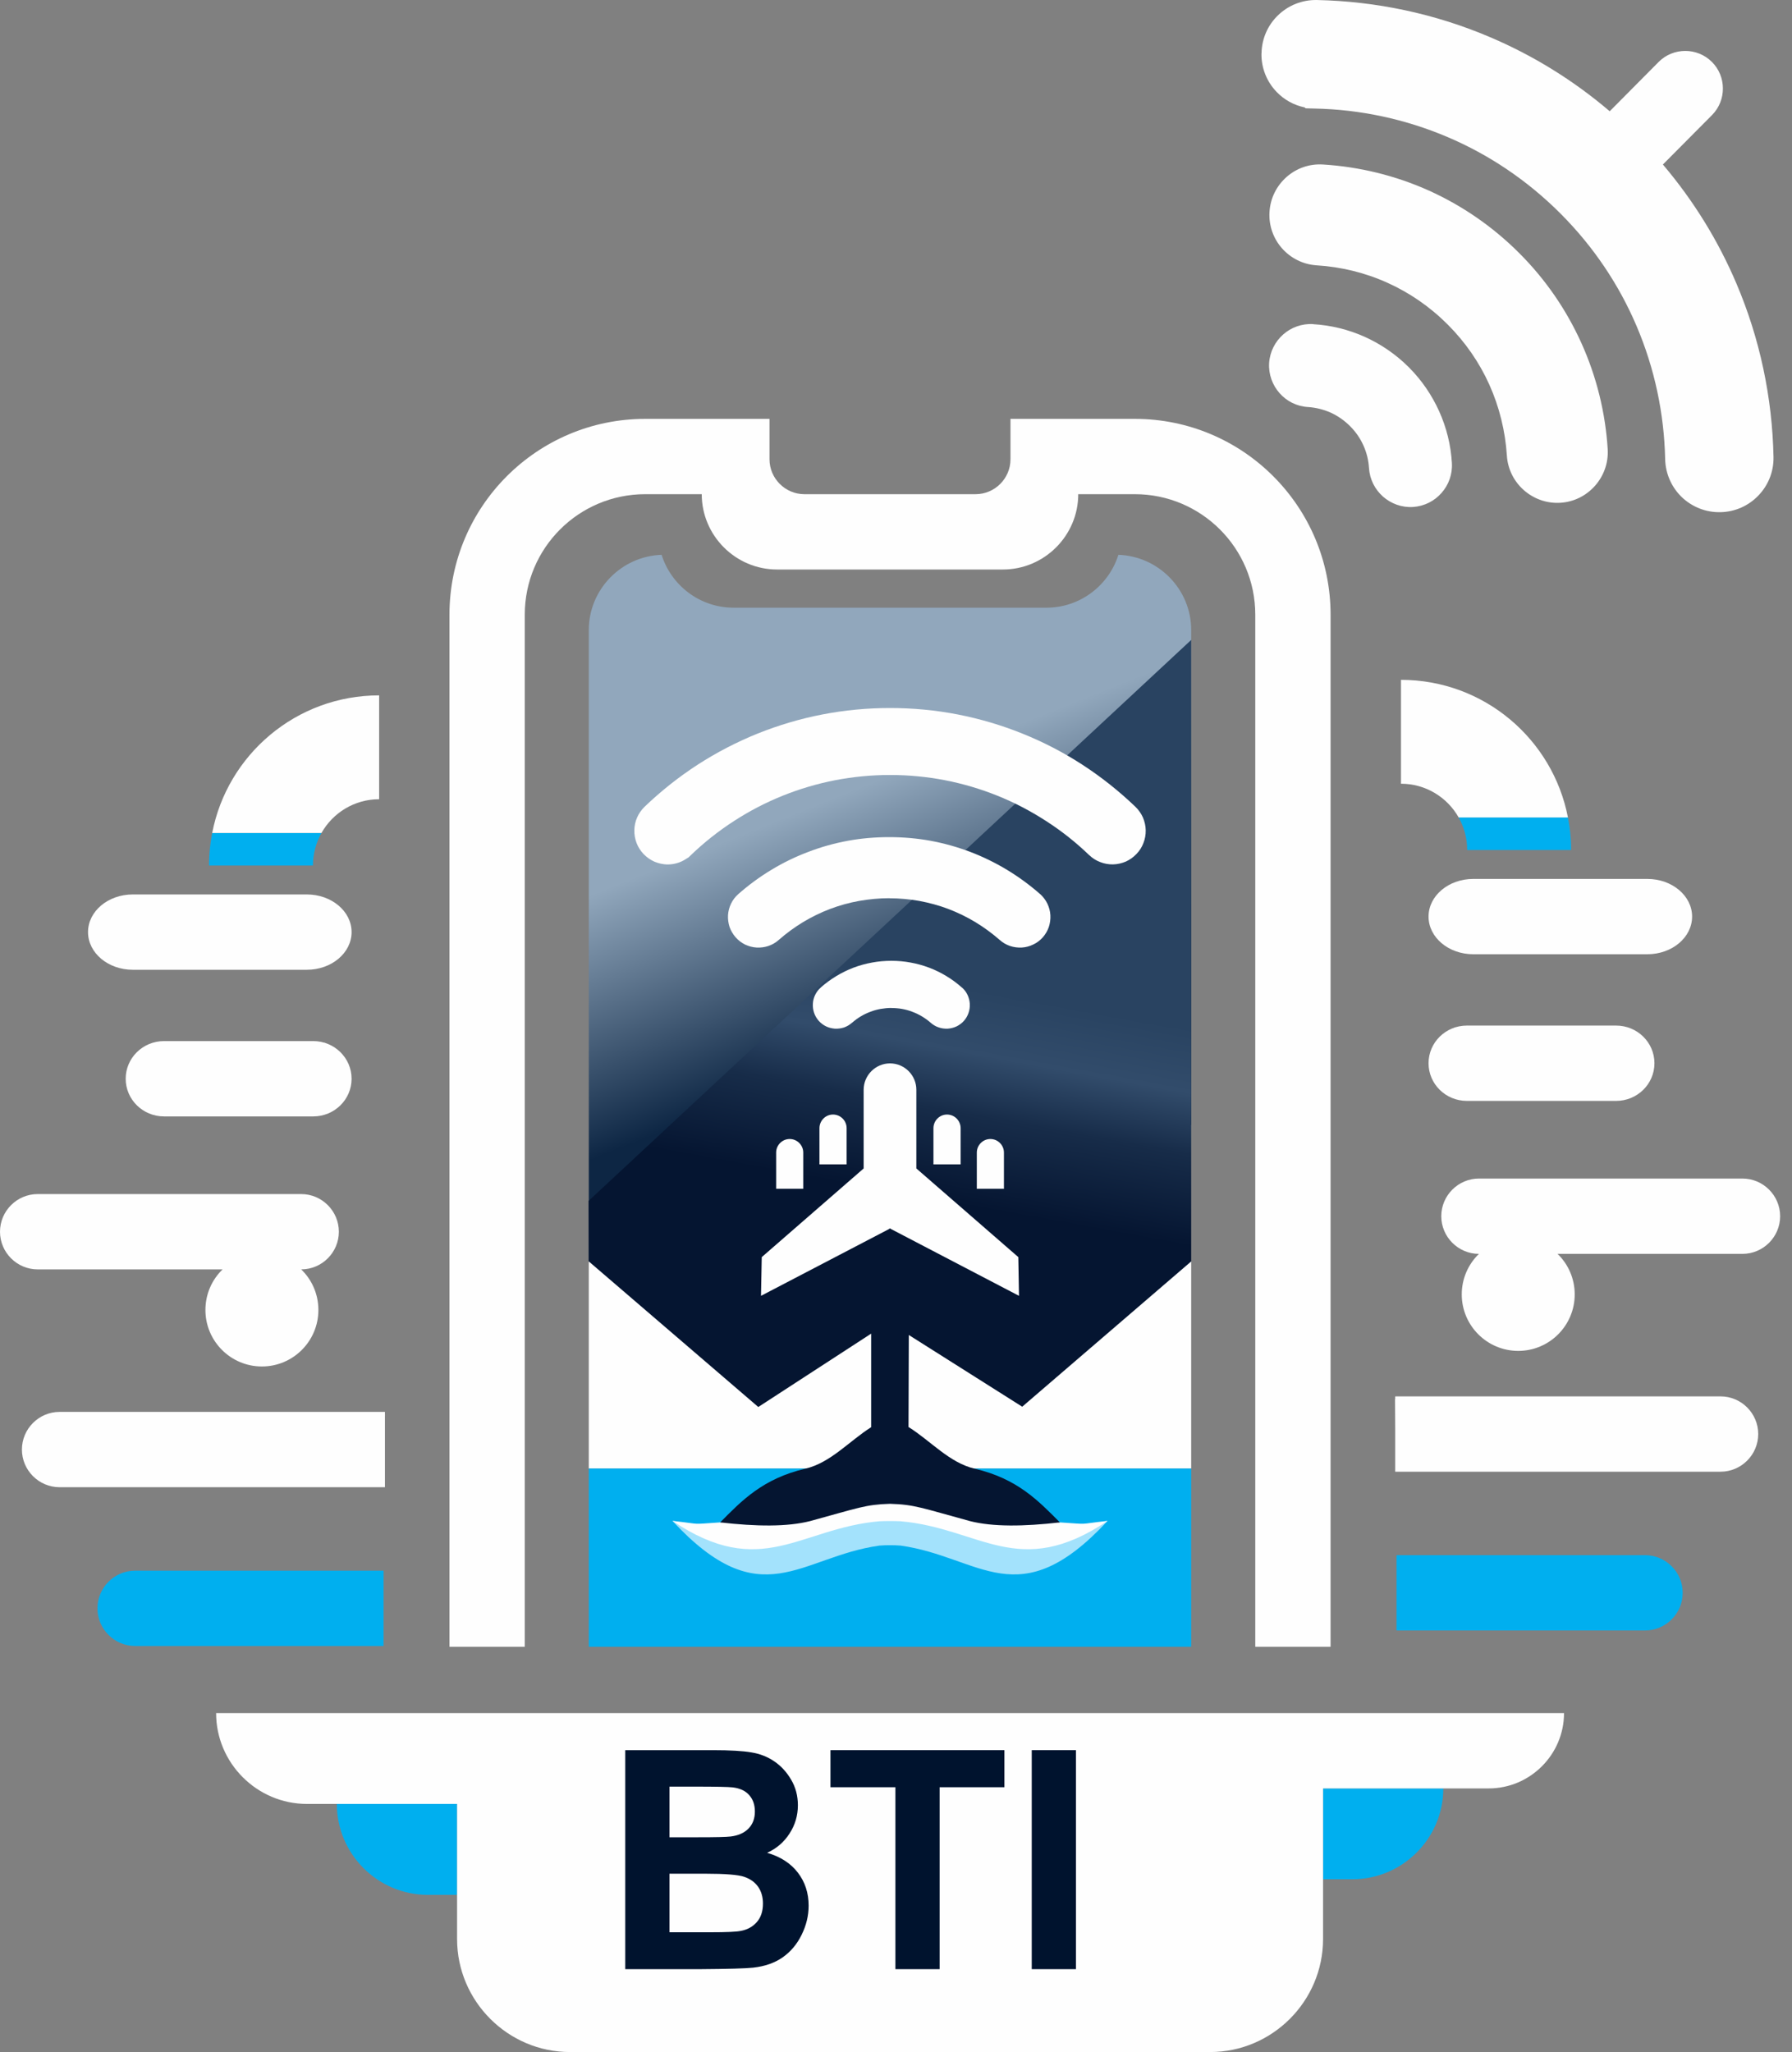
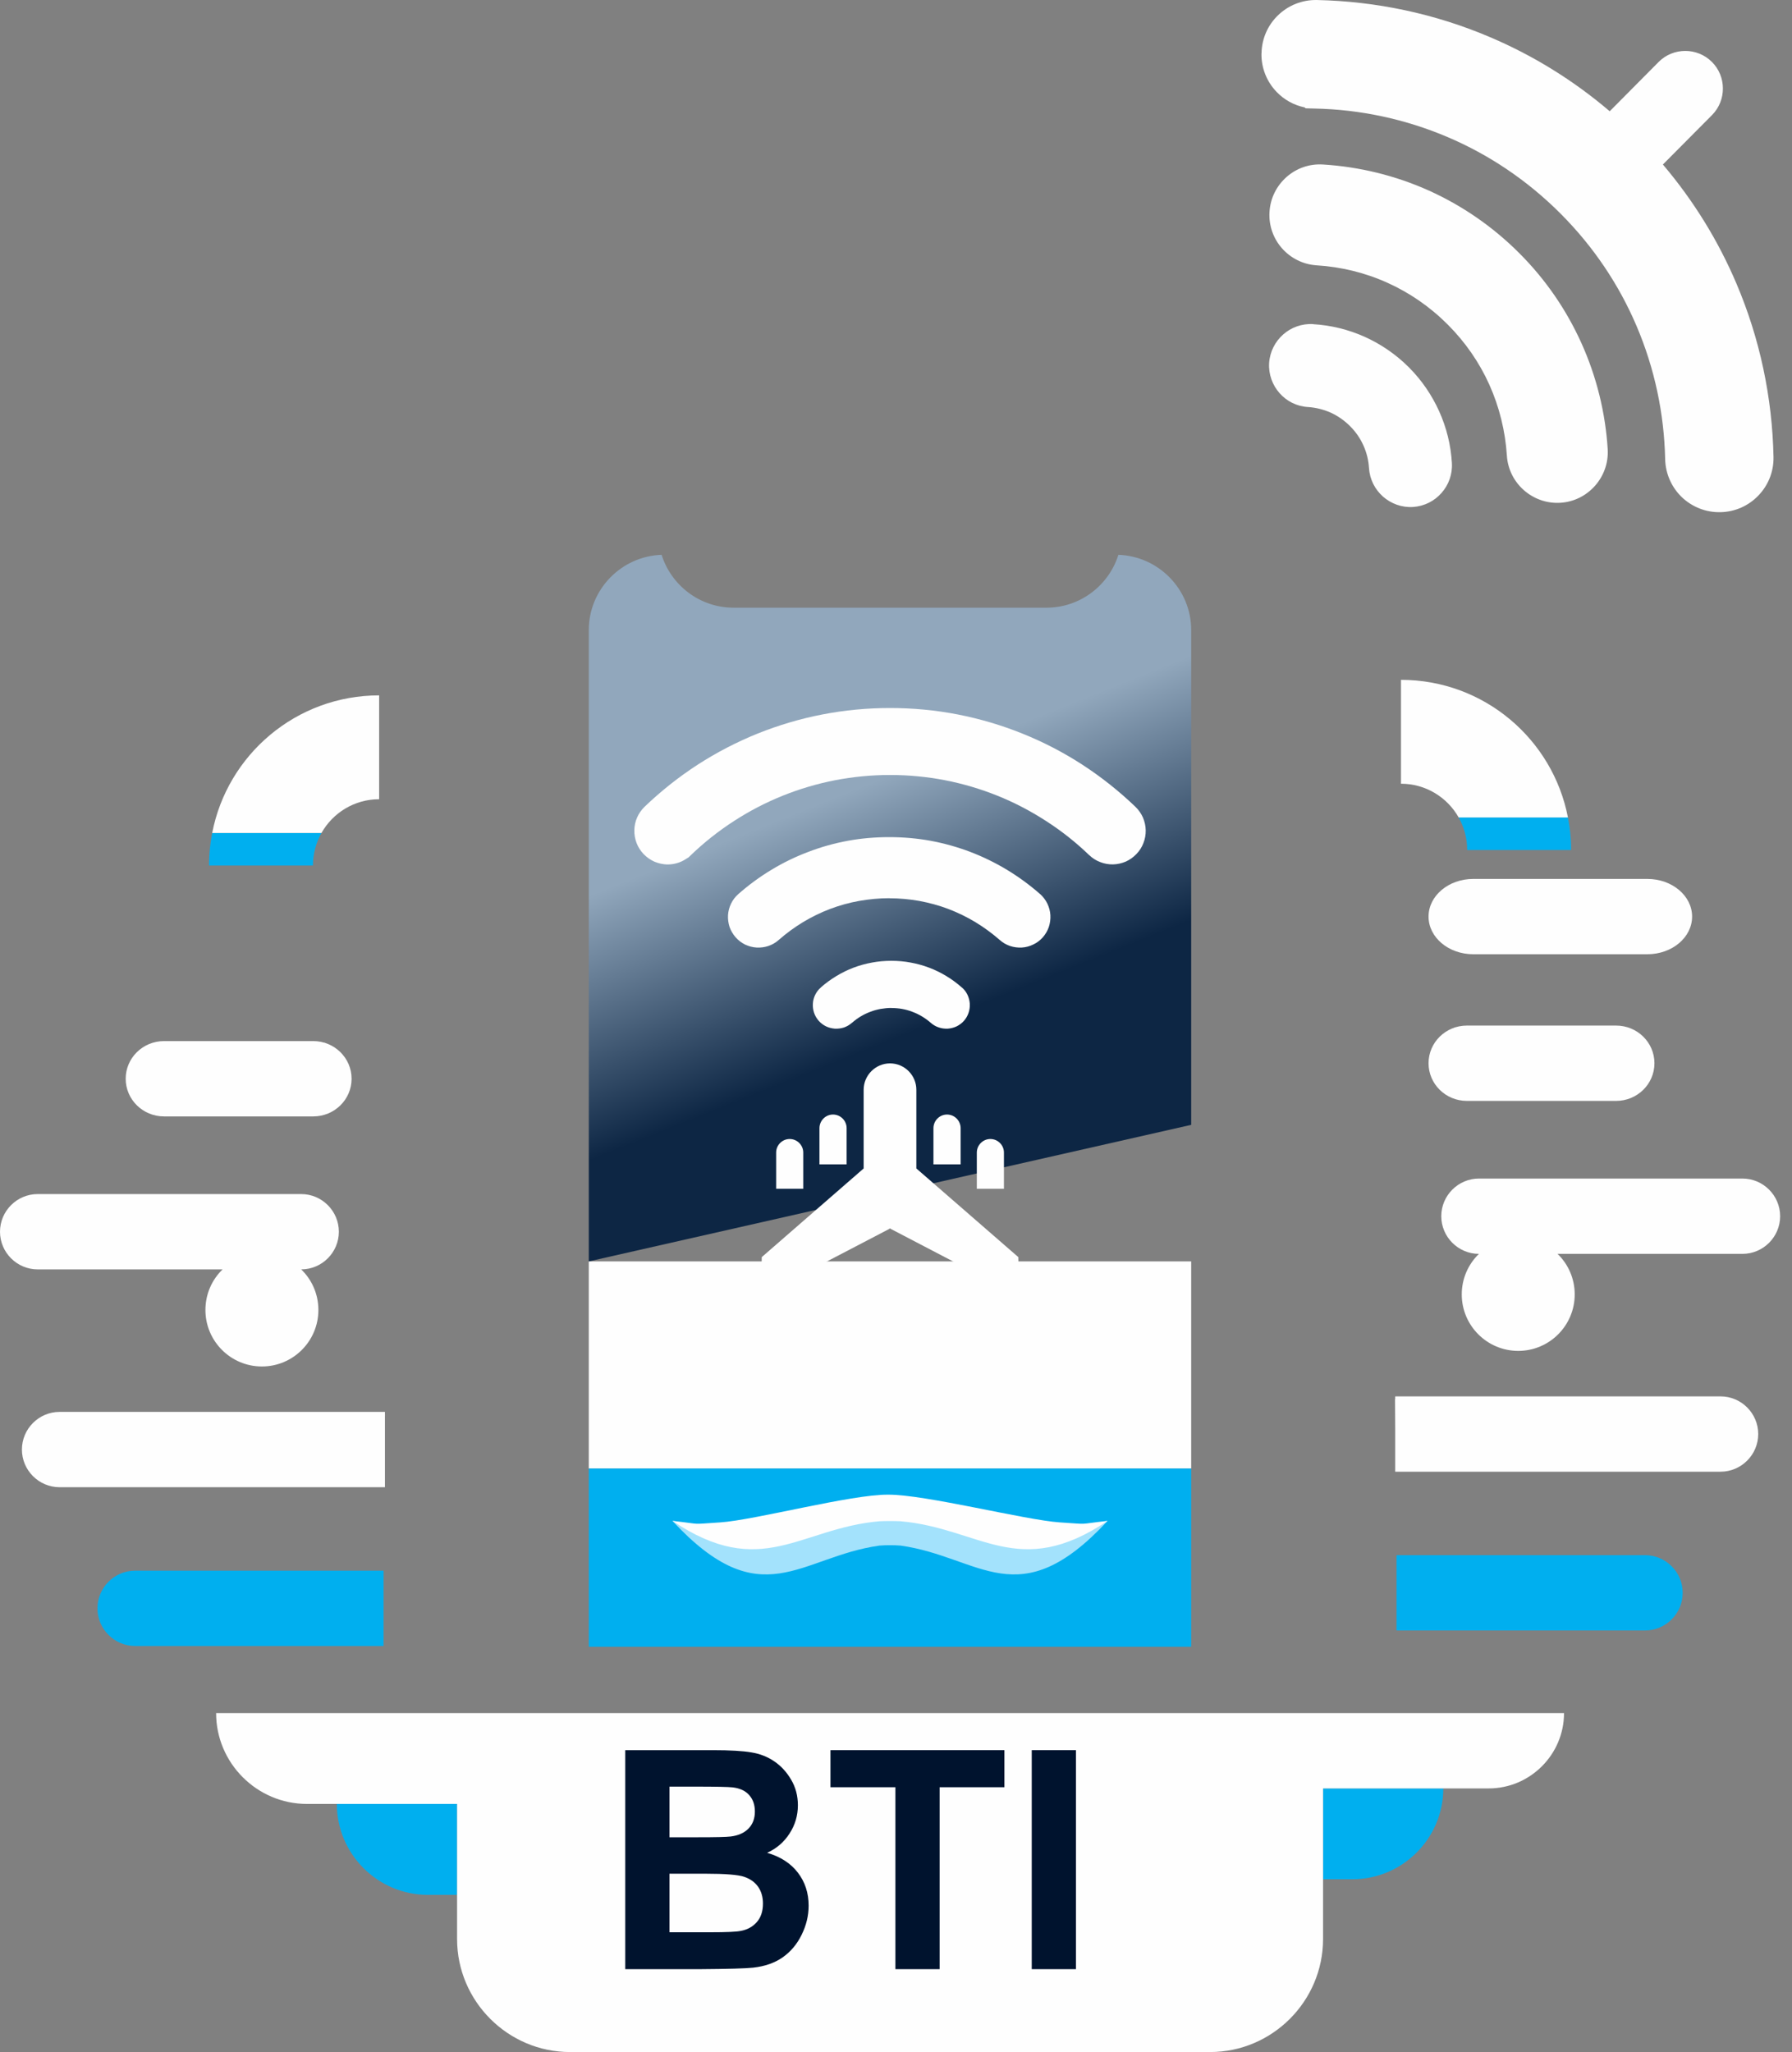
<svg xmlns="http://www.w3.org/2000/svg" fill="none" viewBox="0 0 145 166" height="166" width="145">
  <rect x="0" y="0" width="145" height="166" fill="#808080" stroke="none" />
  <path fill="#FEFEFE" d="M96.386 118.797H47.642V102.041H96.386V118.797Z" clip-rule="evenodd" fill-rule="evenodd" />
  <path fill="#00AFEF" d="M96.386 118.797H47.642V133.213H96.386V118.797Z" />
  <path fill="#FAFAFA" d="M63.374 69.2C61.912 69.608 61.168 70.308 59.834 70.759C59.383 71.606 58.146 71.923 58.225 73.245C58.292 74.452 59.413 74.89 59.968 75.914C63.179 75.683 63.605 73.824 65.641 73.684C66.299 73.02 66.902 72.91 68.011 72.63C70.247 72.063 76.139 71.777 77.546 73.129C78.497 73.184 78.625 73.276 79.198 73.958C81.093 74.257 81.781 76.005 83.396 75.829C85.108 75.64 86.022 73.617 85.291 71.826C84.596 71.484 83.767 70.65 82.78 70.028C81.952 69.504 81.172 69.078 80.142 68.615C76.986 67.761 74.75 67.116 71.161 67.256C69.175 67.335 64.525 68.139 63.374 69.2Z" clip-rule="evenodd" fill-rule="evenodd" />
  <path fill="#FAFAFA" d="M62.156 59.688C60.212 60.096 57.318 62.04 56.264 62.113C56.105 62.357 56.038 62.582 55.855 62.808C56.855 63.112 56.904 62.857 57.653 62.333C58.628 61.644 58.457 61.985 59.773 61.638C60.029 61.571 60.267 61.48 60.505 61.376C61.571 60.919 64.69 60.822 66.22 60.431L67.274 60.23C72.033 59.761 67.457 59.633 73.678 59.633L74.147 60.206C75.512 61.321 73.16 59.883 74.47 60.419C75.116 60.681 75.195 60.176 76.809 60.889C78.369 61.577 77.9 61.26 78.357 61.151C80.782 60.59 79.789 61.37 81.617 61.212L81.227 61.547C81.172 61.595 81.105 61.656 81.044 61.705C79.649 62.771 78.394 62.722 77.407 62.589C74.793 62.223 73.897 63.722 73.684 61.303C72.849 61.297 71.984 61.279 71.155 61.285C68.742 61.297 70.534 61.827 69.084 61.723C70.229 62.138 70.144 61.906 71.636 62.046C70.04 63.125 69.863 61.961 68.669 63.259C70.302 63.149 73.178 62.576 74.47 63.338C76.499 63.003 81.635 64.27 82.848 65.556C85.456 66.086 87.643 69.321 89.556 69.632C90.897 69.242 93.096 67.134 91.914 65.385C91.171 64.288 88.076 62.686 87.887 62.211L85.23 61.163C78.82 57.714 69.474 57.135 62.156 59.688Z" clip-rule="evenodd" fill-rule="evenodd" />
  <path fill="#FCFCFC" d="M10.724 118.876C12.01 120.326 12.899 120.095 14.904 120.058C16.671 120.022 18.432 120.052 20.199 120.058C23.818 120.07 27.443 120.064 31.069 120.07L31.148 114.434L12.357 114.508C10.285 115.056 9.78 116.61 10.724 118.876Z" clip-rule="evenodd" fill-rule="evenodd" />
  <path fill="#FCFCFC" d="M55.855 62.808C54.228 63.07 52.279 65.056 51.45 66.061C51.419 67.542 51.803 67.225 52.291 68.401C52.937 68.718 53.308 69.486 54.454 69.449C55.678 69.413 55.782 68.633 56.915 68.365L58.164 67.219C58.902 66.713 59.091 66.579 59.822 66.458C60.809 65.16 63.453 64.362 65.239 64.051L68.669 63.259C69.863 61.961 70.04 63.125 71.636 62.046C70.144 61.906 70.229 62.138 69.083 61.723C70.533 61.827 68.742 61.297 71.155 61.285C71.984 61.279 72.849 61.297 73.683 61.303C73.897 63.722 74.793 62.223 77.406 62.589C78.394 62.722 79.649 62.771 81.044 61.705C81.105 61.656 81.172 61.595 81.227 61.547L81.617 61.212C79.789 61.37 80.782 60.59 78.357 61.151C77.9 61.26 78.369 61.577 76.809 60.889C75.195 60.176 75.115 60.681 74.469 60.419C73.159 59.883 75.511 61.321 74.147 60.206L73.677 59.633C67.456 59.633 72.032 59.761 67.274 60.23L66.219 60.432C64.69 60.822 61.571 60.919 60.504 61.376C60.267 61.48 60.029 61.571 59.773 61.638C58.457 61.985 58.628 61.644 57.653 62.333C56.903 62.857 56.855 63.112 55.855 62.808Z" clip-rule="evenodd" fill-rule="evenodd" />
  <path fill="#FCFCFC" d="M11.486 84.853C9.463 86.352 10.279 89.337 12.198 89.904C13.484 90.281 18.273 90.074 19.918 90.08C22.983 90.08 28.912 91.025 27.973 86.431C27.705 85.145 27.041 84.987 26.322 84.377L12.399 84.402L11.486 84.853Z" clip-rule="evenodd" fill-rule="evenodd" />
  <path fill="#A3E2FC" d="M54.411 123.032C61.619 130.794 64.69 125.938 71.161 125.03C71.453 125.006 71.74 125 72.014 125V122.654C69.059 122.605 66.073 124.232 63.319 124.512C60.73 124.78 57.031 123.489 54.411 123.032ZM89.623 123.032C82.415 130.794 79.344 125.938 72.873 125.03C72.581 125.006 72.294 125 72.014 125V122.654C74.975 122.605 77.955 124.232 80.715 124.512C83.298 124.78 87.003 123.489 89.623 123.032Z" clip-rule="evenodd" fill-rule="evenodd" />
  <path fill="#FEFEFE" d="M24.372 102.687C25.231 103.516 25.762 104.679 25.762 105.971C25.762 108.494 23.714 110.541 21.192 110.541C18.669 110.541 16.622 108.494 16.622 105.971C16.622 104.679 17.152 103.516 18.011 102.687H3.047C1.371 102.687 0 101.316 0 99.641C0 97.965 1.371 96.594 3.047 96.594H24.372C26.048 96.594 27.419 97.965 27.419 99.641C27.419 101.316 26.048 102.687 24.372 102.687Z" clip-rule="evenodd" fill-rule="evenodd" />
-   <path fill="#FEFEFE" d="M24.829 72.356H10.742C8.743 72.356 7.123 73.72 7.123 75.402C7.123 77.085 8.743 78.449 10.742 78.449H24.829C26.828 78.449 28.449 77.085 28.449 75.402C28.449 73.72 26.828 72.356 24.829 72.356Z" />
  <path fill="#FEFEFE" d="M25.348 84.219H13.271C11.559 84.219 10.17 85.583 10.17 87.265C10.17 88.948 11.559 90.312 13.271 90.312H25.348C27.061 90.312 28.449 88.948 28.449 87.265C28.449 85.583 27.061 84.219 25.348 84.219Z" />
  <path fill="#FEFEFE" d="M4.82 114.215H31.148V120.308H4.82C3.144 120.308 1.773 118.937 1.773 117.262C1.773 115.586 3.144 114.215 4.82 114.215Z" clip-rule="evenodd" fill-rule="evenodd" />
  <path fill="#00AFEF" d="M10.931 127.059H31.038V133.152H10.931C9.256 133.152 7.885 131.781 7.885 130.106C7.885 128.43 9.256 127.059 10.931 127.059Z" clip-rule="evenodd" fill-rule="evenodd" />
  <path fill="#00AFEF" d="M16.915 70.016C16.915 69.011 17.025 68.036 17.232 67.091C17.207 67.189 17.189 67.286 17.171 67.384H26.012C25.573 68.164 25.323 69.059 25.323 70.016H16.915ZM17.232 67.091C17.622 65.288 18.018 63.466 17.232 67.091V67.091Z" clip-rule="evenodd" fill-rule="evenodd" />
  <path fill="#00AFEF" d="M36.986 145.929H27.255C27.255 149.975 30.563 153.284 34.609 153.284H36.986V145.929Z" clip-rule="evenodd" fill-rule="evenodd" />
  <path fill="#00AFEF" d="M107.055 144.674H116.785C116.785 148.72 113.477 152.022 109.431 152.022H107.055V144.674Z" clip-rule="evenodd" fill-rule="evenodd" />
  <path fill="#FEFEFE" d="M17.17 67.384C18.395 61.041 23.976 56.252 30.678 56.252V64.654C28.674 64.654 26.931 65.757 26.011 67.384H17.17Z" clip-rule="evenodd" fill-rule="evenodd" />
  <path fill="#FEFEFE" d="M107.055 138.581H126.553C126.553 141.932 123.811 144.674 120.46 144.674H107.055V156.86C107.055 161.887 102.943 166 97.916 166H46.125C41.098 166 36.985 161.887 36.985 156.86V145.929H24.835C20.796 145.929 17.487 142.627 17.487 138.581H36.985H107.055Z" clip-rule="evenodd" fill-rule="evenodd" />
  <path fill="#00132E" d="M50.593 141.58H57.674C59.075 141.58 60.119 141.64 60.803 141.761C61.496 141.874 62.112 142.116 62.652 142.486C63.2 142.857 63.655 143.352 64.018 143.973C64.38 144.585 64.561 145.274 64.561 146.039C64.561 146.869 64.336 147.63 63.885 148.323C63.442 149.016 62.838 149.535 62.072 149.882C63.152 150.196 63.981 150.731 64.561 151.489C65.141 152.246 65.431 153.136 65.431 154.159C65.431 154.965 65.242 155.75 64.864 156.515C64.493 157.273 63.981 157.881 63.329 158.34C62.684 158.791 61.887 159.069 60.936 159.174C60.34 159.238 58.902 159.279 56.623 159.295H50.593V141.58ZM54.169 144.528V148.625H56.514C57.907 148.625 58.773 148.605 59.112 148.564C59.724 148.492 60.203 148.282 60.55 147.936C60.904 147.582 61.081 147.118 61.081 146.546C61.081 145.999 60.928 145.556 60.622 145.217C60.324 144.871 59.877 144.661 59.281 144.589C58.926 144.549 57.907 144.528 56.224 144.528H54.169ZM54.169 151.573V156.31H57.48C58.769 156.31 59.587 156.274 59.934 156.201C60.465 156.105 60.896 155.871 61.226 155.5C61.565 155.122 61.734 154.618 61.734 153.99C61.734 153.458 61.605 153.007 61.347 152.637C61.09 152.266 60.715 151.996 60.224 151.827C59.74 151.658 58.685 151.573 57.057 151.573H54.169Z" />
  <path fill="#00132E" d="M72.452 159.295V144.577H67.196V141.58H81.273V144.577H76.029V159.295H72.452Z" />
  <path fill="#00132E" d="M83.484 159.295V141.58H87.061V159.295H83.484Z" />
  <path fill="#FCFCFC" d="M133.323 117.615C132.031 119.065 131.141 118.834 129.137 118.797C127.37 118.767 125.609 118.797 123.842 118.803C120.223 118.809 116.597 118.803 112.972 118.815L112.893 113.179L131.684 113.252C133.755 113.795 134.261 115.354 133.323 117.615Z" clip-rule="evenodd" fill-rule="evenodd" />
  <path fill="#FCFCFC" d="M132.554 83.591C134.577 85.09 133.761 88.082 131.841 88.642C130.556 89.02 125.766 88.819 124.121 88.819C121.057 88.819 115.128 89.764 116.066 85.175C116.334 83.884 116.999 83.731 117.718 83.116L131.64 83.147L132.554 83.591Z" clip-rule="evenodd" fill-rule="evenodd" />
  <path fill="#FEFEFE" d="M119.668 101.432C118.809 102.26 118.278 103.424 118.278 104.71C118.278 107.232 120.326 109.28 122.848 109.28C125.371 109.28 127.418 107.232 127.418 104.71C127.418 103.424 126.888 102.26 126.029 101.432H140.993C142.669 101.432 144.04 100.061 144.04 98.385C144.04 96.71 142.669 95.339 140.993 95.339H119.668C117.992 95.339 116.621 96.71 116.621 98.385C116.621 100.061 117.992 101.432 119.668 101.432Z" clip-rule="evenodd" fill-rule="evenodd" />
  <path fill="#FEFEFE" d="M133.297 71.1H119.21C117.211 71.1 115.591 72.465 115.591 74.147C115.591 75.83 117.211 77.194 119.21 77.194H133.297C135.296 77.194 136.917 75.83 136.917 74.147C136.917 72.465 135.296 71.1 133.297 71.1Z" />
  <path fill="#FEFEFE" d="M139.221 112.96H112.893V119.053H139.221C140.896 119.053 142.267 117.682 142.267 116.006C142.267 114.331 140.896 112.96 139.221 112.96Z" clip-rule="evenodd" fill-rule="evenodd" />
  <path fill="#00AFEF" d="M133.109 125.804H113.002V131.897H133.109C134.785 131.897 136.156 130.526 136.156 128.851C136.156 127.175 134.785 125.804 133.109 125.804Z" clip-rule="evenodd" fill-rule="evenodd" />
  <path fill="#00AFEF" d="M127.125 68.761C127.125 67.755 127.016 66.775 126.808 65.836C126.833 65.934 126.851 66.031 126.869 66.129H118.028C118.467 66.909 118.717 67.804 118.717 68.761H127.125ZM126.808 65.83C126.022 62.205 126.418 64.033 126.808 65.83V65.83Z" clip-rule="evenodd" fill-rule="evenodd" />
  <path fill="#FEFEFE" d="M126.87 66.129C125.645 59.786 120.064 54.996 113.361 54.996V63.399C115.366 63.399 117.109 64.502 118.029 66.129H126.87Z" clip-rule="evenodd" fill-rule="evenodd" />
  <path fill="#FEFEFE" d="M120.502 31.099C119.71 29.345 118.589 27.7 117.145 26.256C115.689 24.799 114.044 23.678 112.289 22.886C110.461 22.057 108.517 21.588 106.555 21.466H106.549C105.422 21.393 104.429 20.875 103.734 20.089C103.04 19.303 102.65 18.255 102.723 17.134C102.79 16.007 103.314 15.014 104.1 14.319C104.886 13.625 105.928 13.235 107.055 13.308C109.998 13.491 112.91 14.197 115.646 15.428C118.284 16.622 120.758 18.304 122.921 20.467C125.084 22.624 126.76 25.098 127.954 27.742C129.191 30.478 129.904 33.397 130.087 36.334V36.34C130.154 37.461 129.758 38.509 129.063 39.295C128.369 40.081 127.381 40.605 126.254 40.672C125.133 40.739 124.085 40.343 123.299 39.648C122.519 38.96 121.995 37.966 121.928 36.845C121.8 34.877 121.325 32.927 120.502 31.099ZM138.526 9.311L134.553 13.308C137.057 16.257 139.044 19.504 140.5 22.929C142.407 27.401 143.406 32.172 143.504 36.967C143.528 38.174 143.059 39.282 142.279 40.087C141.505 40.897 140.414 41.409 139.208 41.433C137.996 41.458 136.893 40.989 136.082 40.215C135.278 39.441 134.766 38.356 134.736 37.144V37.138C134.657 33.47 133.889 29.808 132.42 26.365C131.013 23.063 128.96 19.968 126.254 17.262C123.549 14.557 120.454 12.504 117.151 11.096C113.709 9.628 110.047 8.854 106.379 8.781L105.647 8.762L105.568 8.689C104.679 8.506 103.893 8.056 103.296 7.434C102.522 6.63 102.053 5.533 102.071 4.333V4.327L102.077 4.302V4.296C102.101 3.084 102.613 1.999 103.423 1.225C104.228 0.451 105.331 -0.018 106.543 0.001H106.549C111.344 0.104 116.115 1.103 120.594 3.017C124.03 4.479 127.29 6.477 130.251 9L134.206 5.015C135.382 3.827 137.325 3.821 138.513 5.003C139.702 6.179 139.708 8.123 138.526 9.311ZM110.315 36.023C110.065 35.462 109.705 34.938 109.236 34.469C108.767 34 108.237 33.64 107.683 33.384C107.092 33.122 106.47 32.97 105.849 32.927H105.836C104.916 32.873 104.1 32.446 103.533 31.8C102.96 31.148 102.637 30.289 102.692 29.369C102.753 28.443 103.18 27.633 103.826 27.06C104.471 26.487 105.337 26.164 106.257 26.219V26.225C107.695 26.31 109.114 26.658 110.443 27.255C111.734 27.84 112.941 28.656 113.995 29.71C115.043 30.758 115.859 31.965 116.444 33.257C117.048 34.591 117.395 36.011 117.48 37.449V37.455C117.535 38.375 117.212 39.234 116.639 39.88C116.073 40.526 115.256 40.952 114.33 41.013C113.41 41.068 112.551 40.739 111.905 40.172C111.259 39.599 110.833 38.789 110.772 37.863C110.735 37.235 110.583 36.608 110.315 36.023Z" clip-rule="evenodd" fill-rule="evenodd" />
  <path fill="#FEFEFE" d="M54.411 123.032C61.619 127.876 64.684 123.629 71.155 123.062C71.453 123.05 71.734 123.044 72.014 123.044L71.85 120.911C68.894 120.881 61.028 122.977 58.274 123.154C55.685 123.318 57.031 123.318 54.411 123.032ZM89.623 123.032C82.415 127.876 79.338 123.629 72.867 123.062C72.575 123.05 72.288 123.044 72.014 123.044L71.85 120.911C74.811 120.881 83.006 122.977 85.76 123.154C88.343 123.318 87.003 123.318 89.623 123.032Z" clip-rule="evenodd" fill-rule="evenodd" />
  <path fill="url(#paint0_linear_4166_2952)" d="M47.642 102.041V50.969C47.642 47.685 50.274 44.992 53.534 44.882C54.313 47.356 56.629 49.159 59.352 49.159H84.681C87.399 49.159 89.72 47.356 90.494 44.882C93.754 44.992 96.386 47.685 96.386 50.969V90.994L47.642 102.041Z" clip-rule="evenodd" fill-rule="evenodd" />
-   <path fill="url(#paint1_linear_4166_2952)" d="M58.274 123.154C60.016 121.393 61.722 119.614 65.159 118.809C67.206 118.334 68.717 116.573 70.49 115.452V107.884L61.357 113.819L47.641 102.041L47.623 97.148L96.386 51.767V102.041L82.713 113.795L73.537 107.994L73.513 115.452H73.537C75.316 116.573 76.827 118.334 78.868 118.809C82.311 119.614 84.011 121.393 85.76 123.154C82.841 123.489 80.331 123.519 78.49 123.05C74.554 121.978 74.012 121.71 72.014 121.649C70.021 121.71 69.473 121.978 65.543 123.05C63.697 123.519 61.192 123.489 58.274 123.154Z" clip-rule="evenodd" fill-rule="evenodd" />
-   <path fill="#FEFEFE" d="M36.369 133.213H42.462V49.726C42.462 44.34 46.825 39.977 52.211 39.977H56.781C56.781 43.328 59.523 46.07 62.874 46.07H81.153C84.504 46.07 87.246 43.328 87.246 39.977H91.822C97.202 39.977 101.571 44.34 101.571 49.726V133.213H107.664V49.726C107.664 40.976 100.572 33.884 91.822 33.884H81.763V37.156C81.763 38.704 80.495 39.977 78.941 39.977H65.086C63.538 39.977 62.265 38.704 62.265 37.156V33.884H52.211C43.462 33.884 36.369 40.976 36.369 49.726V133.213Z" clip-rule="evenodd" fill-rule="evenodd" />
  <path fill="#FEFEFE" d="M72.015 99.366L71.929 99.427L61.577 104.826L61.638 101.694L69.882 94.522V88.155C69.882 86.985 70.845 86.022 72.015 86.022C73.191 86.022 74.147 86.985 74.147 88.155V94.522L82.397 101.694L82.452 104.826L72.106 99.427L72.015 99.366Z" clip-rule="evenodd" fill-rule="evenodd" />
  <path fill="#FEFEFE" d="M74.384 72.88C75.194 73.032 75.98 73.245 76.724 73.526C77.491 73.818 78.228 74.178 78.917 74.592C79.618 75.018 80.276 75.5 80.891 76.036C81.141 76.261 81.421 76.42 81.72 76.523C82.031 76.627 82.36 76.67 82.683 76.651C82.999 76.633 83.322 76.548 83.615 76.401C83.901 76.267 84.157 76.073 84.376 75.829C84.596 75.579 84.76 75.293 84.864 74.994C84.967 74.683 85.01 74.354 84.992 74.031C84.974 73.708 84.888 73.392 84.748 73.099C84.608 72.813 84.413 72.551 84.169 72.331L84.139 72.313V72.307C83.316 71.588 82.427 70.936 81.47 70.357C80.519 69.784 79.52 69.297 78.478 68.901C77.442 68.511 76.37 68.212 75.273 68.011C74.201 67.816 73.092 67.719 71.947 67.719C70.807 67.719 69.692 67.816 68.626 68.011C67.523 68.212 66.451 68.511 65.421 68.907C64.379 69.297 63.374 69.784 62.429 70.357C61.466 70.936 60.565 71.6 59.736 72.331C59.486 72.551 59.291 72.813 59.157 73.093C59.011 73.392 58.926 73.708 58.907 74.031C58.889 74.354 58.932 74.677 59.035 74.994C59.139 75.287 59.303 75.567 59.523 75.823C59.742 76.073 60.004 76.267 60.284 76.408C60.583 76.548 60.9 76.633 61.217 76.651C61.539 76.67 61.869 76.627 62.179 76.523C62.478 76.42 62.758 76.261 63.014 76.036C63.63 75.494 64.287 75.012 64.982 74.592C65.671 74.178 66.402 73.818 67.176 73.526C67.919 73.245 68.705 73.026 69.515 72.88C70.314 72.74 71.13 72.66 71.953 72.66V72.666C72.787 72.666 73.598 72.74 74.384 72.88ZM72.995 81.617C73.287 81.672 73.561 81.745 73.823 81.849C74.103 81.952 74.365 82.08 74.609 82.227C74.859 82.379 75.097 82.549 75.31 82.738C75.505 82.909 75.724 83.037 75.95 83.11C76.187 83.195 76.443 83.226 76.693 83.214C76.937 83.195 77.186 83.134 77.412 83.025C77.631 82.915 77.832 82.769 77.997 82.58C78.168 82.391 78.289 82.172 78.369 81.94C78.454 81.696 78.484 81.447 78.472 81.197C78.454 80.947 78.393 80.703 78.283 80.472C78.18 80.252 78.027 80.051 77.838 79.887L77.832 79.881V79.887C77.442 79.54 77.022 79.229 76.577 78.961C76.132 78.692 75.663 78.461 75.176 78.278C74.688 78.095 74.189 77.955 73.671 77.864C73.177 77.772 72.659 77.724 72.123 77.724C71.587 77.724 71.069 77.772 70.57 77.864C70.058 77.955 69.552 78.095 69.064 78.278C68.583 78.461 68.114 78.692 67.669 78.961C67.218 79.235 66.798 79.54 66.414 79.881V79.887C66.219 80.051 66.073 80.252 65.963 80.472C65.853 80.697 65.786 80.947 65.774 81.191C65.756 81.441 65.793 81.696 65.872 81.934C65.951 82.166 66.073 82.379 66.243 82.574C66.414 82.769 66.615 82.915 66.834 83.025C67.06 83.134 67.31 83.195 67.553 83.214C67.803 83.226 68.059 83.195 68.297 83.116C68.522 83.037 68.742 82.909 68.936 82.738V82.744L68.943 82.738C69.162 82.543 69.394 82.373 69.637 82.227C69.881 82.08 70.143 81.952 70.423 81.849C70.685 81.745 70.959 81.672 71.252 81.617C71.544 81.568 71.837 81.538 72.123 81.538V81.544C72.422 81.544 72.714 81.568 72.995 81.617ZM59.401 66.409C60.644 65.605 61.966 64.916 63.349 64.362C64.702 63.819 66.121 63.399 67.59 63.112C69.028 62.838 70.508 62.692 72.02 62.692C73.531 62.692 75.011 62.838 76.449 63.112C77.918 63.399 79.337 63.819 80.69 64.362C82.073 64.916 83.389 65.605 84.632 66.409C85.894 67.219 87.063 68.145 88.124 69.169H88.13C88.392 69.425 88.696 69.614 89.019 69.736C89.354 69.87 89.708 69.931 90.055 69.925C90.409 69.918 90.762 69.839 91.091 69.699C91.402 69.559 91.694 69.358 91.95 69.09C92.206 68.828 92.395 68.529 92.517 68.206C92.651 67.871 92.712 67.518 92.706 67.164C92.7 66.811 92.62 66.464 92.48 66.129C92.34 65.818 92.139 65.525 91.877 65.269C90.555 64.002 89.117 62.857 87.575 61.857C86.052 60.87 84.425 60.023 82.719 59.341C81.043 58.665 79.289 58.147 77.479 57.793C75.712 57.452 73.89 57.275 72.02 57.275C70.149 57.275 68.327 57.452 66.56 57.793C64.751 58.141 62.996 58.665 61.32 59.335C59.614 60.023 57.987 60.87 56.464 61.851C54.922 62.85 53.478 63.996 52.156 65.263C51.894 65.519 51.687 65.818 51.553 66.129C51.407 66.458 51.334 66.811 51.328 67.164C51.322 67.512 51.382 67.865 51.51 68.2C51.632 68.517 51.821 68.816 52.065 69.078H52.071V69.084L52.083 69.09L52.095 69.102V69.108C52.351 69.37 52.644 69.565 52.954 69.705C53.283 69.845 53.631 69.918 53.978 69.931C54.246 69.931 54.52 69.9 54.782 69.821C55.038 69.748 55.282 69.638 55.514 69.48L55.69 69.37H55.702L55.91 69.169C56.976 68.145 58.146 67.219 59.401 66.409Z" clip-rule="evenodd" fill-rule="evenodd" />
  <path fill="#FEFEFE" d="M130.769 82.964H118.692C116.979 82.964 115.591 84.328 115.591 86.01C115.591 87.693 116.979 89.057 118.692 89.057H130.769C132.481 89.057 133.87 87.693 133.87 86.01C133.87 84.328 132.481 82.964 130.769 82.964Z" />
  <path fill="#FEFEFE" d="M62.802 93.237V96.167H64.995V93.237C64.995 92.633 64.502 92.14 63.898 92.14C63.295 92.14 62.802 92.633 62.802 93.237Z" clip-rule="evenodd" fill-rule="evenodd" />
  <path fill="#FEFEFE" d="M81.234 93.237V96.167H79.04V93.237C79.04 92.633 79.534 92.14 80.137 92.14C80.74 92.14 81.234 92.633 81.234 93.237Z" clip-rule="evenodd" fill-rule="evenodd" />
  <path fill="#FEFEFE" d="M66.306 91.263V94.193H68.505V91.263C68.505 90.659 68.012 90.16 67.402 90.16C66.799 90.16 66.306 90.659 66.306 91.263Z" clip-rule="evenodd" fill-rule="evenodd" />
  <path fill="#FEFEFE" d="M77.73 91.263V94.193H75.53V91.263C75.53 90.659 76.024 90.16 76.627 90.16C77.236 90.16 77.73 90.659 77.73 91.263Z" clip-rule="evenodd" fill-rule="evenodd" />
  <defs>
    <linearGradient gradientUnits="userSpaceOnUse" y2="82.715" x2="75.71" y1="64.21" x1="68.322" id="paint0_linear_4166_2952">
      <stop stop-color="#91A7BC" />
      <stop stop-color="#0D2644" offset="1" />
    </linearGradient>
    <linearGradient gradientUnits="userSpaceOnUse" y2="79.012" x2="73.566" y1="96.156" x1="70.445" id="paint1_linear_4166_2952">
      <stop stop-color="#051531" />
      <stop stop-color="#172C49" offset="0.42" />
      <stop stop-color="#324C6B" offset="0.702" />
      <stop stop-color="#294361" offset="1" />
    </linearGradient>
  </defs>
</svg>